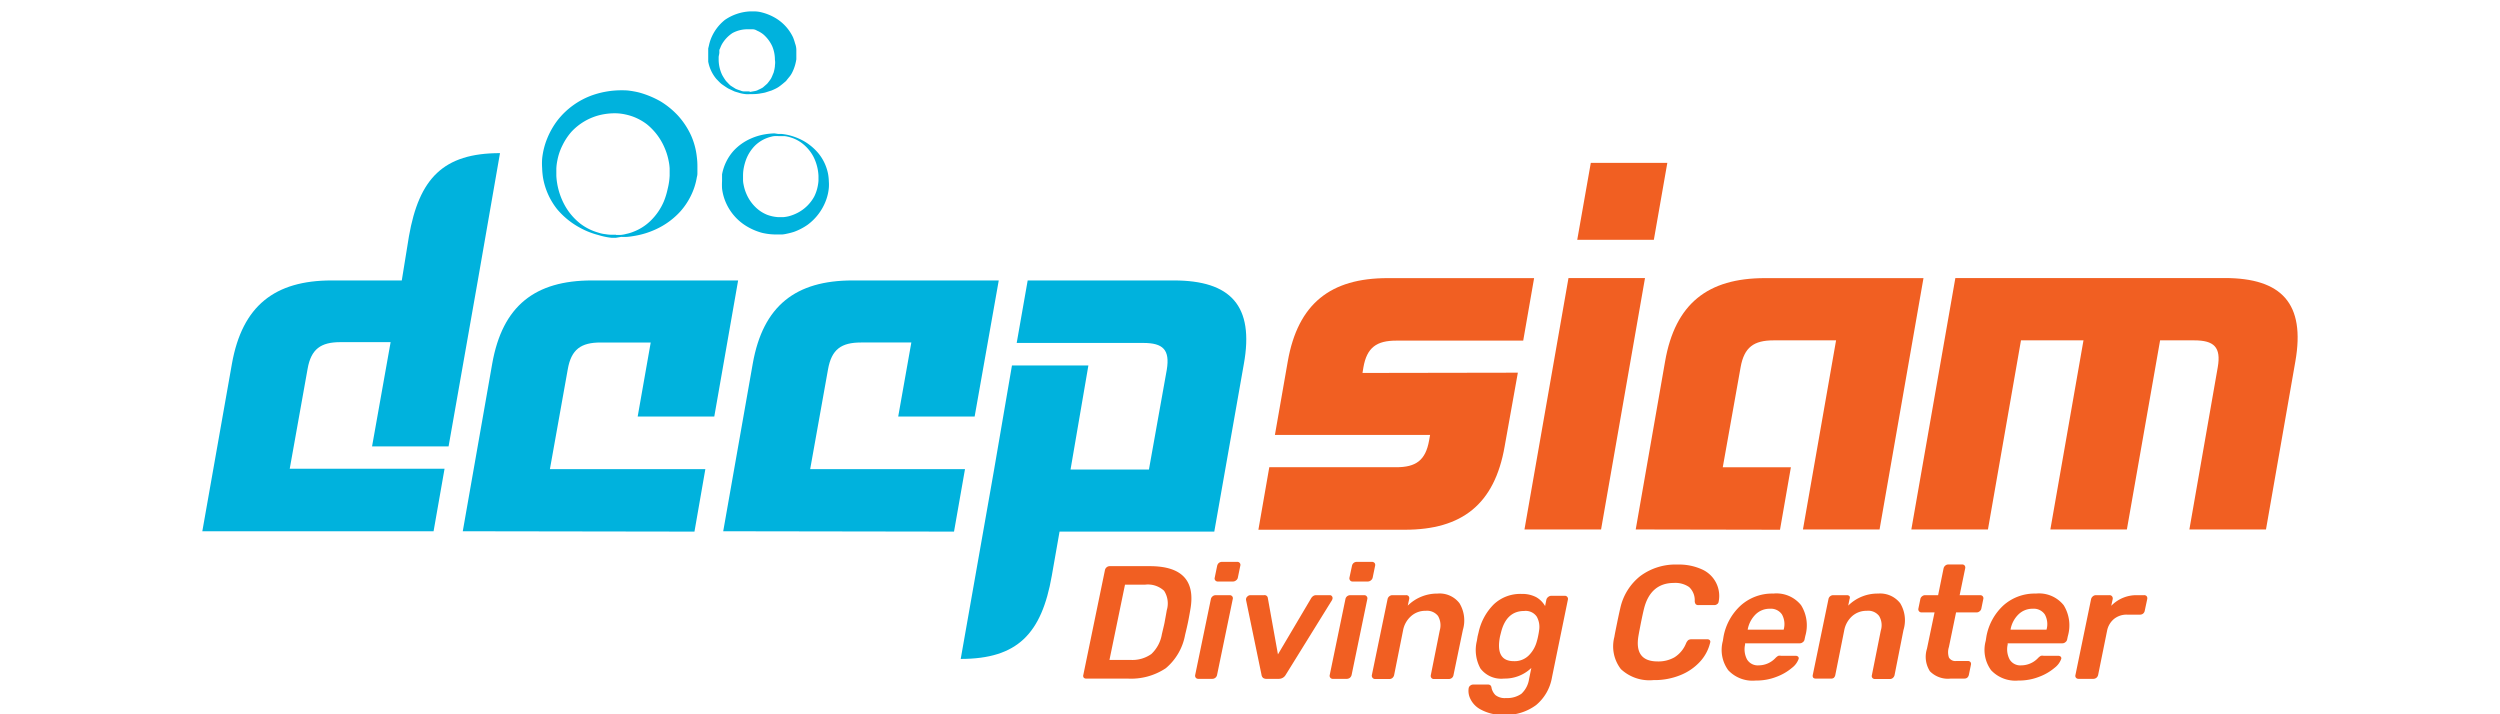
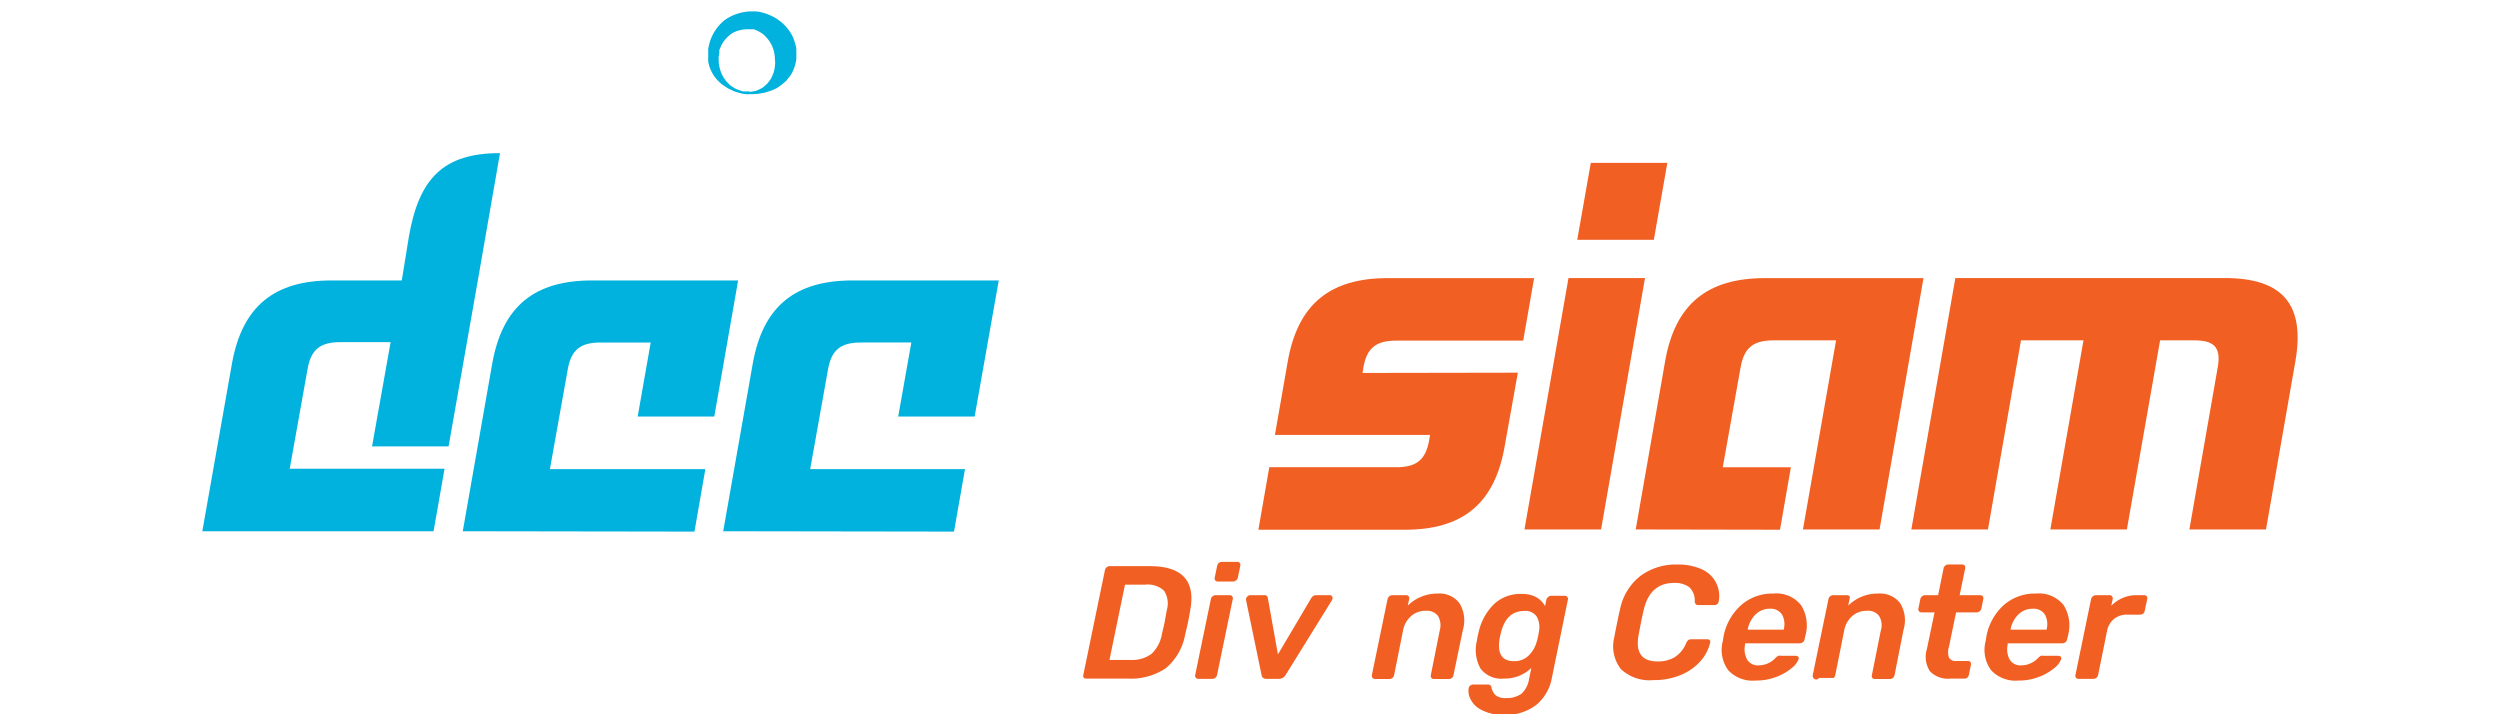
<svg xmlns="http://www.w3.org/2000/svg" id="Layer_1" data-name="Layer 1" viewBox="0 0 280 80">
  <defs>
    <style>.cls-1,.cls-4{fill:#00b2dd;}.cls-1,.cls-2{fill-rule:evenodd;}.cls-2,.cls-3{fill:#f15f22;}</style>
  </defs>
  <path class="cls-1" d="M51.83,59.5l3.3-18.78c1.15-6.48,4.8-9.31,11.17-9.31H82.67L80,46.65H71.42l1.46-8.29H67.27c-2.19,0-3.29.76-3.68,3l-2,11.18H79l-1.22,7Z" />
  <path class="cls-1" d="M81,59.5l3.31-18.78c1.15-6.48,4.81-9.31,11.18-9.31h16.37l-2.7,15.24h-8.56l1.47-8.29H96.43c-2.2,0-3.29.76-3.69,3l-2,11.18h17.34l-1.23,7Z" />
-   <path class="cls-1" d="M131.47,31.41H115.1l-1.23,7h14.18c2.2,0,3,.75,2.63,3l-2,11.18h-8.78l2-11.66h-8.56l-2,11.66h0l-.4,2.28-3.34,18.93c6.37,0,9.06-2.83,10.2-9.31l.87-4.95H136l3.31-18.77C140.49,34.24,137.84,31.41,131.47,31.41Z" />
  <path class="cls-1" d="M56,17.15c-6.36,0-9.06,2.84-10.2,9.32L45,31.41H37.14c-6.36,0-10,2.83-11.16,9.31L22.66,59.5h25.9l1.23-7H32.45l2-11.18c.39-2.24,1.49-3,3.68-3h5.62L41.67,50h8.57l3.28-18.61h0Z" />
  <path class="cls-2" d="M183.2,59.3l3.29-18.82c1.13-6.49,4.8-9.33,11.18-9.33h17.76L210.51,59.3h-8.58l3.71-21.18h-7c-2.2,0-3.29.76-3.69,3l-2,11.21h7.63l-1.22,7Z" />
  <path class="cls-3" d="M178.17,18.24h8.57l-1.51,8.62h-8.58Zm-2.5,12.9h8.57L179.32,59.3h-8.58Z" />
  <path class="cls-3" d="M253.79,59.3h-8.58l3.18-18.18c.39-2.25-.43-3-2.64-3h-3.82L238.21,59.3h-8.57l3.71-21.18h-7l-3.7,21.18h-8.58L219,31.14h30.16c6.39,0,9.06,2.85,7.92,9.34Z" />
  <path class="cls-3" d="M170,41.74,168.52,50c-1.13,6.49-4.79,9.33-11.17,9.33H140.94l1.22-7h14.21c2.2,0,3.29-.75,3.69-3l.11-.62H142.79l1.44-8.23c1.14-6.49,4.81-9.33,11.18-9.33h16.41l-1.22,7H156.38c-2.19,0-3.29.76-3.68,3l-.1.62Z" />
  <path class="cls-3" d="M121.39,75.91a.34.34,0,0,1-.06-.31l2.42-11.73a.55.55,0,0,1,.19-.33.54.54,0,0,1,.35-.13h4.49q5.43,0,4.53,4.91c-.12.7-.21,1.16-.26,1.4s-.15.7-.32,1.39a6.35,6.35,0,0,1-2.16,3.73A7,7,0,0,1,126.26,76h-4.58A.37.37,0,0,1,121.39,75.91Zm5.21-2a3.67,3.67,0,0,0,2.35-.66,3.92,3.92,0,0,0,1.18-2.22c.17-.72.28-1.17.31-1.35s.12-.64.24-1.34a2.62,2.62,0,0,0-.3-2.17,2.67,2.67,0,0,0-2.12-.69H126l-1.74,8.43Z" />
  <path class="cls-3" d="M133.93,75.91a.37.37,0,0,1-.07-.31l1.76-8.51a.54.54,0,0,1,.2-.31.52.52,0,0,1,.34-.12h1.56a.35.35,0,0,1,.29.13.34.34,0,0,1,.06.3l-1.76,8.51a.54.54,0,0,1-.53.43h-1.56A.36.36,0,0,1,133.93,75.91ZM136.11,65a.33.33,0,0,1-.06-.31l.27-1.31a.61.61,0,0,1,.19-.33.56.56,0,0,1,.34-.12h1.7a.34.34,0,0,1,.36.45l-.27,1.31a.48.48,0,0,1-.2.31.54.54,0,0,1-.35.13H136.4A.35.35,0,0,1,136.11,65Z" />
  <path class="cls-3" d="M141.46,75.92a.58.58,0,0,1-.17-.34l-1.73-8.36a.47.47,0,0,1,0-.16.46.46,0,0,1,.18-.28.44.44,0,0,1,.29-.12h1.53A.37.37,0,0,1,142,67l1.13,6.29L146.85,67a.75.75,0,0,1,.21-.23.55.55,0,0,1,.34-.11h1.53a.28.28,0,0,1,.25.12.34.34,0,0,1,.06.28.91.91,0,0,1-.06.16L144,75.58a.88.88,0,0,1-.76.45h-1.39A.6.6,0,0,1,141.46,75.92Z" />
-   <path class="cls-3" d="M149,75.91a.34.34,0,0,1-.07-.31l1.76-8.51a.53.53,0,0,1,.19-.31.56.56,0,0,1,.34-.12h1.57a.33.33,0,0,1,.28.13.34.34,0,0,1,.07.3l-1.76,8.51a.6.6,0,0,1-.19.31.56.56,0,0,1-.34.12h-1.57A.34.34,0,0,1,149,75.91ZM151.21,65a.37.37,0,0,1-.07-.31l.28-1.31a.56.56,0,0,1,.19-.33.54.54,0,0,1,.34-.12h1.69a.39.39,0,0,1,.31.12.37.37,0,0,1,.06.33l-.27,1.31a.53.53,0,0,1-.2.31.54.54,0,0,1-.35.13h-1.7A.33.33,0,0,1,151.21,65Z" />
  <path class="cls-3" d="M153.72,75.91a.37.37,0,0,1-.07-.31l1.76-8.51a.54.54,0,0,1,.2-.31.52.52,0,0,1,.34-.12h1.52a.35.35,0,0,1,.3.12.39.39,0,0,1,.06.31l-.16.74A4.69,4.69,0,0,1,161,66.48a2.8,2.8,0,0,1,2.46,1.08,3.72,3.72,0,0,1,.38,3l-1.05,5.06a.52.52,0,0,1-.18.31.55.55,0,0,1-.35.12h-1.66a.34.34,0,0,1-.28-.12.37.37,0,0,1-.07-.31l1-5a2.09,2.09,0,0,0-.19-1.63,1.56,1.56,0,0,0-1.38-.58,2.39,2.39,0,0,0-1.63.59,2.79,2.79,0,0,0-.91,1.62l-1,5a.6.6,0,0,1-.19.31.51.51,0,0,1-.35.12H154A.36.36,0,0,1,153.72,75.91Z" />
  <path class="cls-3" d="M165.85,79.47a2.63,2.63,0,0,1-1.18-1.22,2,2,0,0,1-.18-1.17.45.45,0,0,1,.19-.3.51.51,0,0,1,.33-.11h1.64a.4.4,0,0,1,.27.08.42.42,0,0,1,.13.29,1.65,1.65,0,0,0,.44.81,1.69,1.69,0,0,0,1.19.33,2.75,2.75,0,0,0,1.72-.48,2.81,2.81,0,0,0,.86-1.67l.25-1.22A4.29,4.29,0,0,1,168.45,76a2.92,2.92,0,0,1-2.64-1.13,4.3,4.3,0,0,1-.4-3.1l.08-.49.12-.49a6.32,6.32,0,0,1,1.69-3.1,4.31,4.31,0,0,1,3.12-1.17,3.36,3.36,0,0,1,1.63.36,2.65,2.65,0,0,1,1,1l.14-.7a.54.54,0,0,1,.21-.32.53.53,0,0,1,.35-.13h1.51a.33.33,0,0,1,.28.13.35.35,0,0,1,.06.32l-1.78,8.69a5.14,5.14,0,0,1-1.78,3.1,5.69,5.69,0,0,1-3.67,1.1A5.08,5.08,0,0,1,165.85,79.47Zm5.38-6.07a3.49,3.49,0,0,0,.9-1.59,5.78,5.78,0,0,0,.14-.57c.06-.29.09-.48.1-.58a2.37,2.37,0,0,0-.25-1.59,1.49,1.49,0,0,0-1.41-.64c-1.32,0-2.19.79-2.59,2.38l-.11.43c-.38,1.87.13,2.81,1.54,2.81A2.24,2.24,0,0,0,171.23,73.4Z" />
  <path class="cls-3" d="M181.54,74.94a4.17,4.17,0,0,1-.73-3.61c.05-.33.16-.85.31-1.59s.27-1.28.35-1.62a6.3,6.3,0,0,1,2.24-3.6,6.62,6.62,0,0,1,4.19-1.29,6.22,6.22,0,0,1,2.74.55,3.25,3.25,0,0,1,1.84,3.65v0a.37.37,0,0,1-.17.24.48.48,0,0,1-.29.1h-1.78a.41.41,0,0,1-.32-.1.62.62,0,0,1-.11-.35,2,2,0,0,0-.63-1.57,2.7,2.7,0,0,0-1.71-.46c-1.75,0-2.87,1-3.34,2.88q-.12.48-.33,1.5c-.13.67-.23,1.18-.29,1.53-.33,1.92.39,2.88,2.14,2.88a3.63,3.63,0,0,0,1.89-.46,3.3,3.3,0,0,0,1.3-1.57,1,1,0,0,1,.25-.36.63.63,0,0,1,.35-.09h1.79a.33.33,0,0,1,.26.1.26.26,0,0,1,.05.27,4.8,4.8,0,0,1-1.15,2.15,6,6,0,0,1-2.2,1.5,7.67,7.67,0,0,1-3,.55A4.68,4.68,0,0,1,181.54,74.94Z" />
  <path class="cls-3" d="M193.56,75.06a3.85,3.85,0,0,1-.6-3.28l.07-.45A6.25,6.25,0,0,1,195,67.78a5.27,5.27,0,0,1,3.61-1.3,3.53,3.53,0,0,1,3.11,1.3,4.26,4.26,0,0,1,.47,3.46l-.08.38a.45.45,0,0,1-.19.3.51.51,0,0,1-.35.13h-6.12l0,.14a2.43,2.43,0,0,0,.22,1.67,1.4,1.4,0,0,0,1.31.66,2.6,2.6,0,0,0,1.88-.83,1.35,1.35,0,0,1,.31-.24.85.85,0,0,1,.32,0h1.62a.4.4,0,0,1,.27.09.25.25,0,0,1,.07.25,2.18,2.18,0,0,1-.74,1,5.78,5.78,0,0,1-1.71,1,6.15,6.15,0,0,1-2.35.43A3.72,3.72,0,0,1,193.56,75.06Zm6.21-4.54v0a2.23,2.23,0,0,0-.19-1.7,1.49,1.49,0,0,0-1.35-.64,2.23,2.23,0,0,0-1.61.64,3.19,3.19,0,0,0-.88,1.7v0Z" />
-   <path class="cls-3" d="M203.09,75.91a.37.37,0,0,1-.06-.31l1.76-8.51a.53.53,0,0,1,.19-.31.54.54,0,0,1,.34-.12h1.53a.38.38,0,0,1,.3.12.36.36,0,0,1,0,.31l-.15.74a4.65,4.65,0,0,1,3.35-1.35,2.84,2.84,0,0,1,2.47,1.08,3.69,3.69,0,0,1,.37,3l-1,5.06a.6.6,0,0,1-.19.31.51.51,0,0,1-.35.12H210a.36.36,0,0,1-.29-.12.34.34,0,0,1-.06-.31l1-5a2,2,0,0,0-.19-1.63,1.53,1.53,0,0,0-1.38-.58,2.41,2.41,0,0,0-1.63.59,2.83,2.83,0,0,0-.9,1.62l-1,5a.58.58,0,0,1-.18.31A.55.55,0,0,1,205,76h-1.64A.37.37,0,0,1,203.09,75.91Z" />
+   <path class="cls-3" d="M203.09,75.91a.37.37,0,0,1-.06-.31l1.76-8.51a.53.53,0,0,1,.19-.31.54.54,0,0,1,.34-.12h1.53a.38.38,0,0,1,.3.12.36.36,0,0,1,0,.31l-.15.74a4.65,4.65,0,0,1,3.35-1.35,2.84,2.84,0,0,1,2.47,1.08,3.69,3.69,0,0,1,.37,3l-1,5.06a.6.6,0,0,1-.19.31.51.51,0,0,1-.35.12H210a.36.36,0,0,1-.29-.12.34.34,0,0,1-.06-.31l1-5a2,2,0,0,0-.19-1.63,1.53,1.53,0,0,0-1.38-.58,2.41,2.41,0,0,0-1.63.59,2.83,2.83,0,0,0-.9,1.62l-1,5a.58.58,0,0,1-.18.31h-1.64A.37.37,0,0,1,203.09,75.91Z" />
  <path class="cls-3" d="M216.15,75.18a3,3,0,0,1-.33-2.52l.85-4.07h-1.46a.35.35,0,0,1-.35-.43l.22-1.07a.49.49,0,0,1,.19-.3.52.52,0,0,1,.34-.13h1.46l.61-3a.57.57,0,0,1,.2-.32.52.52,0,0,1,.34-.12h1.52a.35.35,0,0,1,.3.12.38.38,0,0,1,.06.32l-.62,3h2.3a.35.35,0,0,1,.29.13.34.34,0,0,1,.06.3l-.22,1.07a.49.49,0,0,1-.19.3.5.5,0,0,1-.34.13h-2.3l-.8,3.87a1.89,1.89,0,0,0,0,1.18.82.82,0,0,0,.82.39h1.29a.38.38,0,0,1,.3.12.37.37,0,0,1,.05.32l-.23,1.13a.6.6,0,0,1-.19.31A.51.51,0,0,1,220,76h-1.51A2.82,2.82,0,0,1,216.15,75.18Z" />
  <path class="cls-3" d="M223,75.06a3.85,3.85,0,0,1-.6-3.28l.07-.45a6.25,6.25,0,0,1,1.94-3.55,5.25,5.25,0,0,1,3.61-1.3,3.53,3.53,0,0,1,3.11,1.3,4.3,4.3,0,0,1,.47,3.46l-.08.38a.49.49,0,0,1-.19.3.52.52,0,0,1-.36.13h-6.11l0,.14a2.43,2.43,0,0,0,.22,1.67,1.39,1.39,0,0,0,1.31.66,2.6,2.6,0,0,0,1.88-.83,1.35,1.35,0,0,1,.31-.24.82.82,0,0,1,.32,0h1.62a.4.4,0,0,1,.27.09.25.25,0,0,1,.07.25,2.18,2.18,0,0,1-.74,1,5.78,5.78,0,0,1-1.71,1,6.15,6.15,0,0,1-2.35.43A3.72,3.72,0,0,1,223,75.06Zm6.21-4.54v0a2.23,2.23,0,0,0-.19-1.7,1.49,1.49,0,0,0-1.35-.64,2.23,2.23,0,0,0-1.61.64,3.12,3.12,0,0,0-.88,1.7v0Z" />
  <path class="cls-3" d="M232.51,75.91a.34.34,0,0,1-.06-.31l1.75-8.49a.57.57,0,0,1,.2-.32.5.5,0,0,1,.34-.13h1.51a.34.34,0,0,1,.3.13.38.38,0,0,1,.07.32l-.16.74a3.92,3.92,0,0,1,2.9-1.19h.77a.35.35,0,0,1,.3.12.39.39,0,0,1,.06.31l-.28,1.32a.52.52,0,0,1-.18.31.53.53,0,0,1-.35.12h-1.45a2.23,2.23,0,0,0-1.47.49,2.29,2.29,0,0,0-.77,1.33l-1,4.94a.6.6,0,0,1-.19.31.56.56,0,0,1-.34.12H232.8A.37.37,0,0,1,232.51,75.91Z" />
-   <path class="cls-4" d="M87.15,15l.36,0a5.57,5.57,0,0,1,1,.18,6.66,6.66,0,0,1,1.5.61,6.11,6.11,0,0,1,1.66,1.39,5.23,5.23,0,0,1,1.09,2.39,5.63,5.63,0,0,1,.07.75,4.61,4.61,0,0,1,0,.72,5.43,5.43,0,0,1-.37,1.53,6,6,0,0,1-2,2.6,6.62,6.62,0,0,1-1.54.8,8.33,8.33,0,0,1-.86.22,3.35,3.35,0,0,1-.44.07l-.22,0H87.1a6.91,6.91,0,0,1-1.74-.18,6.8,6.8,0,0,1-1.67-.7,5.81,5.81,0,0,1-2.36-2.62,5.5,5.5,0,0,1-.46-1.65,7.81,7.81,0,0,1,0-.83v-.25l0-.16c0-.12,0-.2,0-.34a5.45,5.45,0,0,1,1.3-2.65,5.82,5.82,0,0,1,1.9-1.35,6.55,6.55,0,0,1,1.62-.49,7.4,7.4,0,0,1,1.06-.1Zm0,.24-.35,0a1.83,1.83,0,0,0-.42.07,4.07,4.07,0,0,0-.54.17,3.93,3.93,0,0,0-1.26.81,4.49,4.49,0,0,0-1,1.53,6,6,0,0,0-.27.94,4.65,4.65,0,0,0-.09.94c0,.07,0,.21,0,.31v.2h0v0a2.85,2.85,0,0,0,.07.51,4.7,4.7,0,0,0,.31,1,4.57,4.57,0,0,0,1.33,1.76,4,4,0,0,0,1,.58,4.34,4.34,0,0,0,1.23.26h.26l.31,0a4.09,4.09,0,0,0,.61-.1,4.8,4.8,0,0,0,1.15-.47A4.45,4.45,0,0,0,91.2,22a4.49,4.49,0,0,0,.38-1.12,4.76,4.76,0,0,0,.09-.63c0-.15,0-.38,0-.56a5.29,5.29,0,0,0-.56-2.13,4.6,4.6,0,0,0-1.26-1.5,4,4,0,0,0-1.38-.69,3.33,3.33,0,0,0-.56-.12,3.66,3.66,0,0,0-.42,0h-.35Z" />
-   <path class="cls-4" d="M69,26.63l-.53,0A7.82,7.82,0,0,1,67,26.32a8.81,8.81,0,0,1-2.2-.9,8.71,8.71,0,0,1-2.41-2,7.82,7.82,0,0,1-1.57-3.51,8.64,8.64,0,0,1-.1-1.08,7.77,7.77,0,0,1,0-1.05,8.19,8.19,0,0,1,.55-2.23,8.87,8.87,0,0,1,1.17-2.07,8.63,8.63,0,0,1,4-2.85A9.9,9.9,0,0,1,69,10.13a10.7,10.7,0,0,1,1.26,0,10.05,10.05,0,0,1,1.32.23,10.42,10.42,0,0,1,2.41,1,9.12,9.12,0,0,1,2,1.65,8.77,8.77,0,0,1,1.4,2.14,8,8,0,0,1,.65,2.39,8.21,8.21,0,0,1,.07,1.2v.35l0,.24c0,.17,0,.29-.06.5a7.38,7.38,0,0,1-.71,2.17,7.77,7.77,0,0,1-1.13,1.67,8.47,8.47,0,0,1-2.73,2,9.34,9.34,0,0,1-2.36.74c-.34.06-.63.1-.89.12a5.41,5.41,0,0,1-.65,0Zm0-.32.52,0a3.31,3.31,0,0,0,.61-.11,4.41,4.41,0,0,0,.8-.24,5.63,5.63,0,0,0,1.87-1.17,6.64,6.64,0,0,0,1.55-2.23,8.23,8.23,0,0,0,.43-1.41A7.4,7.4,0,0,0,75,19.68c0-.1,0-.3,0-.45v-.36c0-.08,0,.08,0,.06h0v-.07a5.2,5.2,0,0,0-.1-.78,6.91,6.91,0,0,0-.46-1.51,6.82,6.82,0,0,0-2-2.66,6.13,6.13,0,0,0-1.55-.85,6.39,6.39,0,0,0-.84-.24,5.73,5.73,0,0,0-1-.13,7.2,7.2,0,0,0-1.84.19A6.47,6.47,0,0,0,64,14.76a6.81,6.81,0,0,0-1,1.51,6.35,6.35,0,0,0-.57,1.67,6,6,0,0,0-.12.93c0,.23,0,.56,0,.84a7.76,7.76,0,0,0,.87,3.15A6.76,6.76,0,0,0,65,25.05a6,6,0,0,0,2,1,3.67,3.67,0,0,0,.83.18,3.78,3.78,0,0,0,.62.06l.53,0Z" />
  <path class="cls-4" d="M83.92,10.55l-.29,0a3.68,3.68,0,0,1-.81-.14c-.17-.06-.37-.1-.58-.18l-.64-.3c-.22-.12-.44-.28-.69-.45s-.44-.4-.68-.64a4.22,4.22,0,0,1-.91-1.94l0-.3,0-.15v-.2c0-.18,0-.36,0-.54s0-.17,0-.28l.08-.33a4.72,4.72,0,0,1,.19-.67A5.11,5.11,0,0,1,81.2,2.22a5.45,5.45,0,0,1,2.73-.94l.7,0a3.32,3.32,0,0,1,.73.12A5.77,5.77,0,0,1,86.82,2a5,5,0,0,1,2,2.18,5.58,5.58,0,0,1,.23.69,2.13,2.13,0,0,1,.14.7c0,.23,0,.46,0,.69v.07h0s0,.23,0,.13l0,.06,0,.13-.05.26a4.74,4.74,0,0,1-.41,1.2,2.46,2.46,0,0,1-.34.52c-.12.15-.24.29-.35.44-.28.24-.55.47-.81.65s-.55.3-.8.41l-.72.23c-.23.06-.44.08-.62.12a5,5,0,0,1-.85.06h-.31Zm0-.24.28-.05.33-.06a1.13,1.13,0,0,0,.42-.15,3.8,3.8,0,0,0,.49-.25l.48-.42a6.28,6.28,0,0,0,.42-.56c.12-.21.2-.45.3-.67a4.42,4.42,0,0,0,.15-.72c0-.22.06-.34,0-.75a3.86,3.86,0,0,0-.3-1.5,3.92,3.92,0,0,0-1-1.33,3,3,0,0,0-.71-.42.93.93,0,0,0-.44-.15l-.3,0-.14,0-.08,0h-.06s-.11,0,.08,0a3.56,3.56,0,0,0-1.8.42A3.74,3.74,0,0,0,80.83,5a3.29,3.29,0,0,0-.17.39l-.09.19a2,2,0,0,0,0,.26c0,.18-.06.36-.08.53v0h0v.34a4.06,4.06,0,0,0,.39,1.68,6.56,6.56,0,0,0,.43.68c.18.18.35.38.53.53l.56.35a4.91,4.91,0,0,0,.53.19,1,1,0,0,0,.44.1l.35,0,.28,0Z" />
</svg>